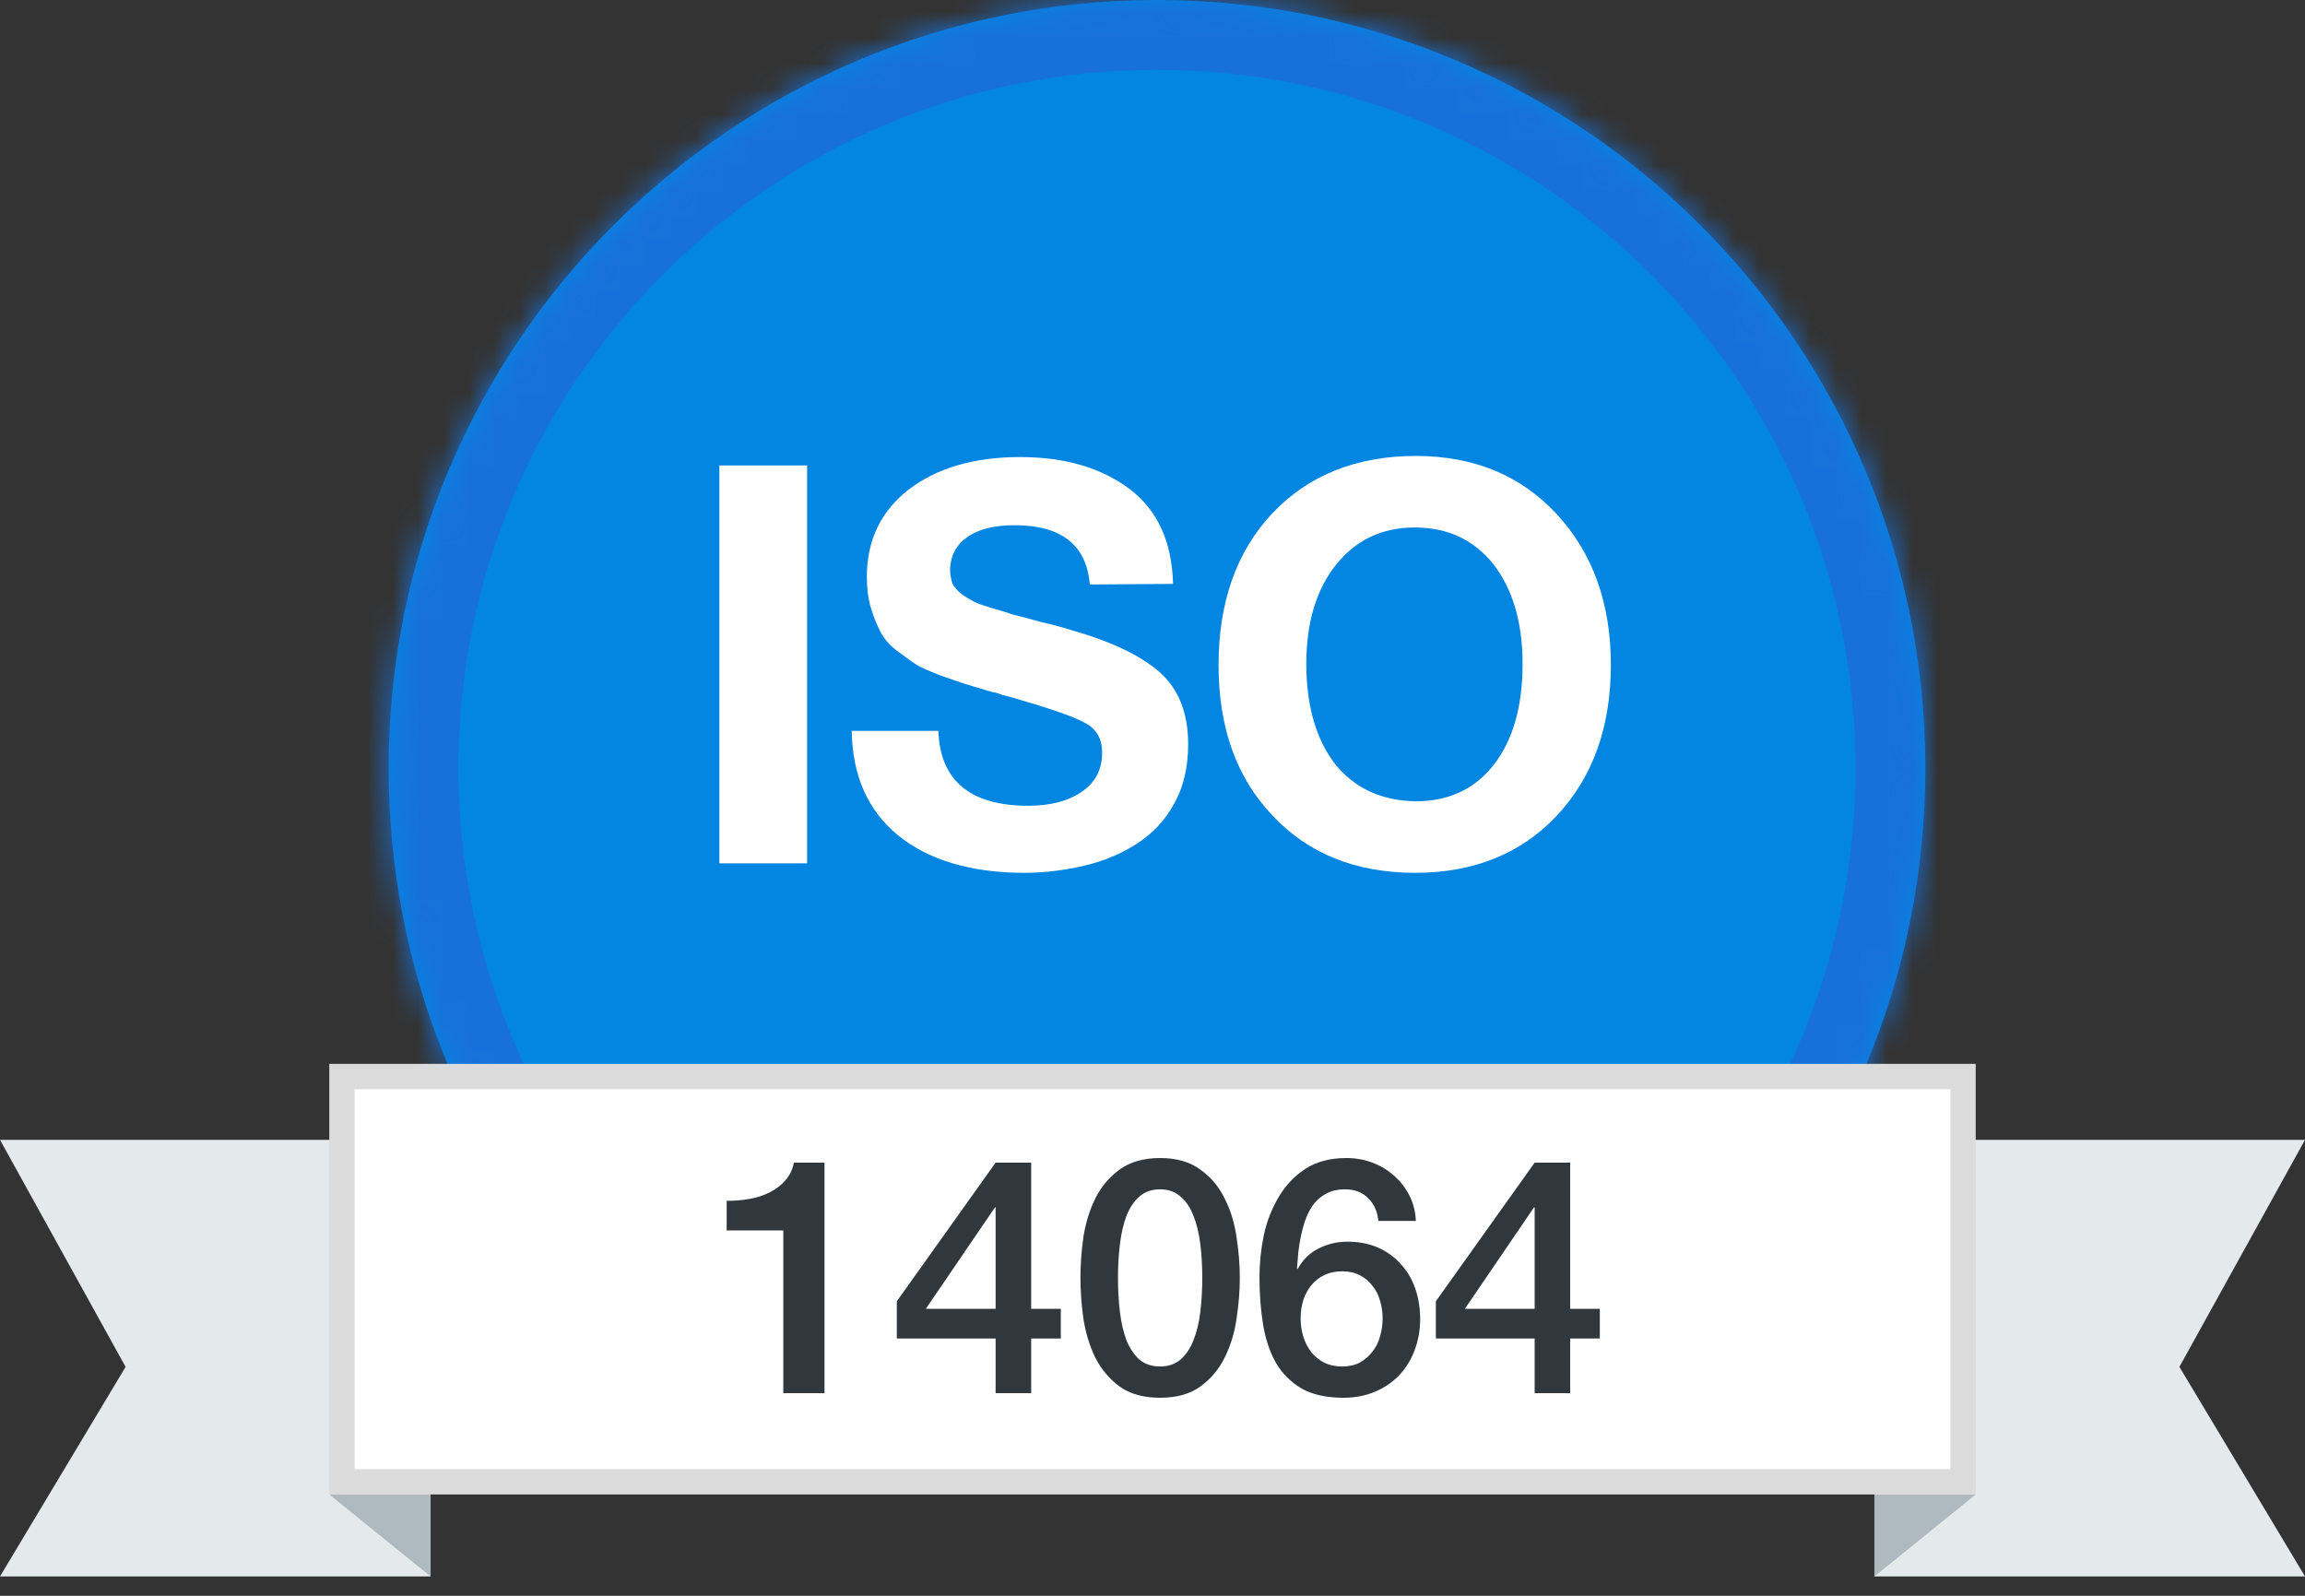
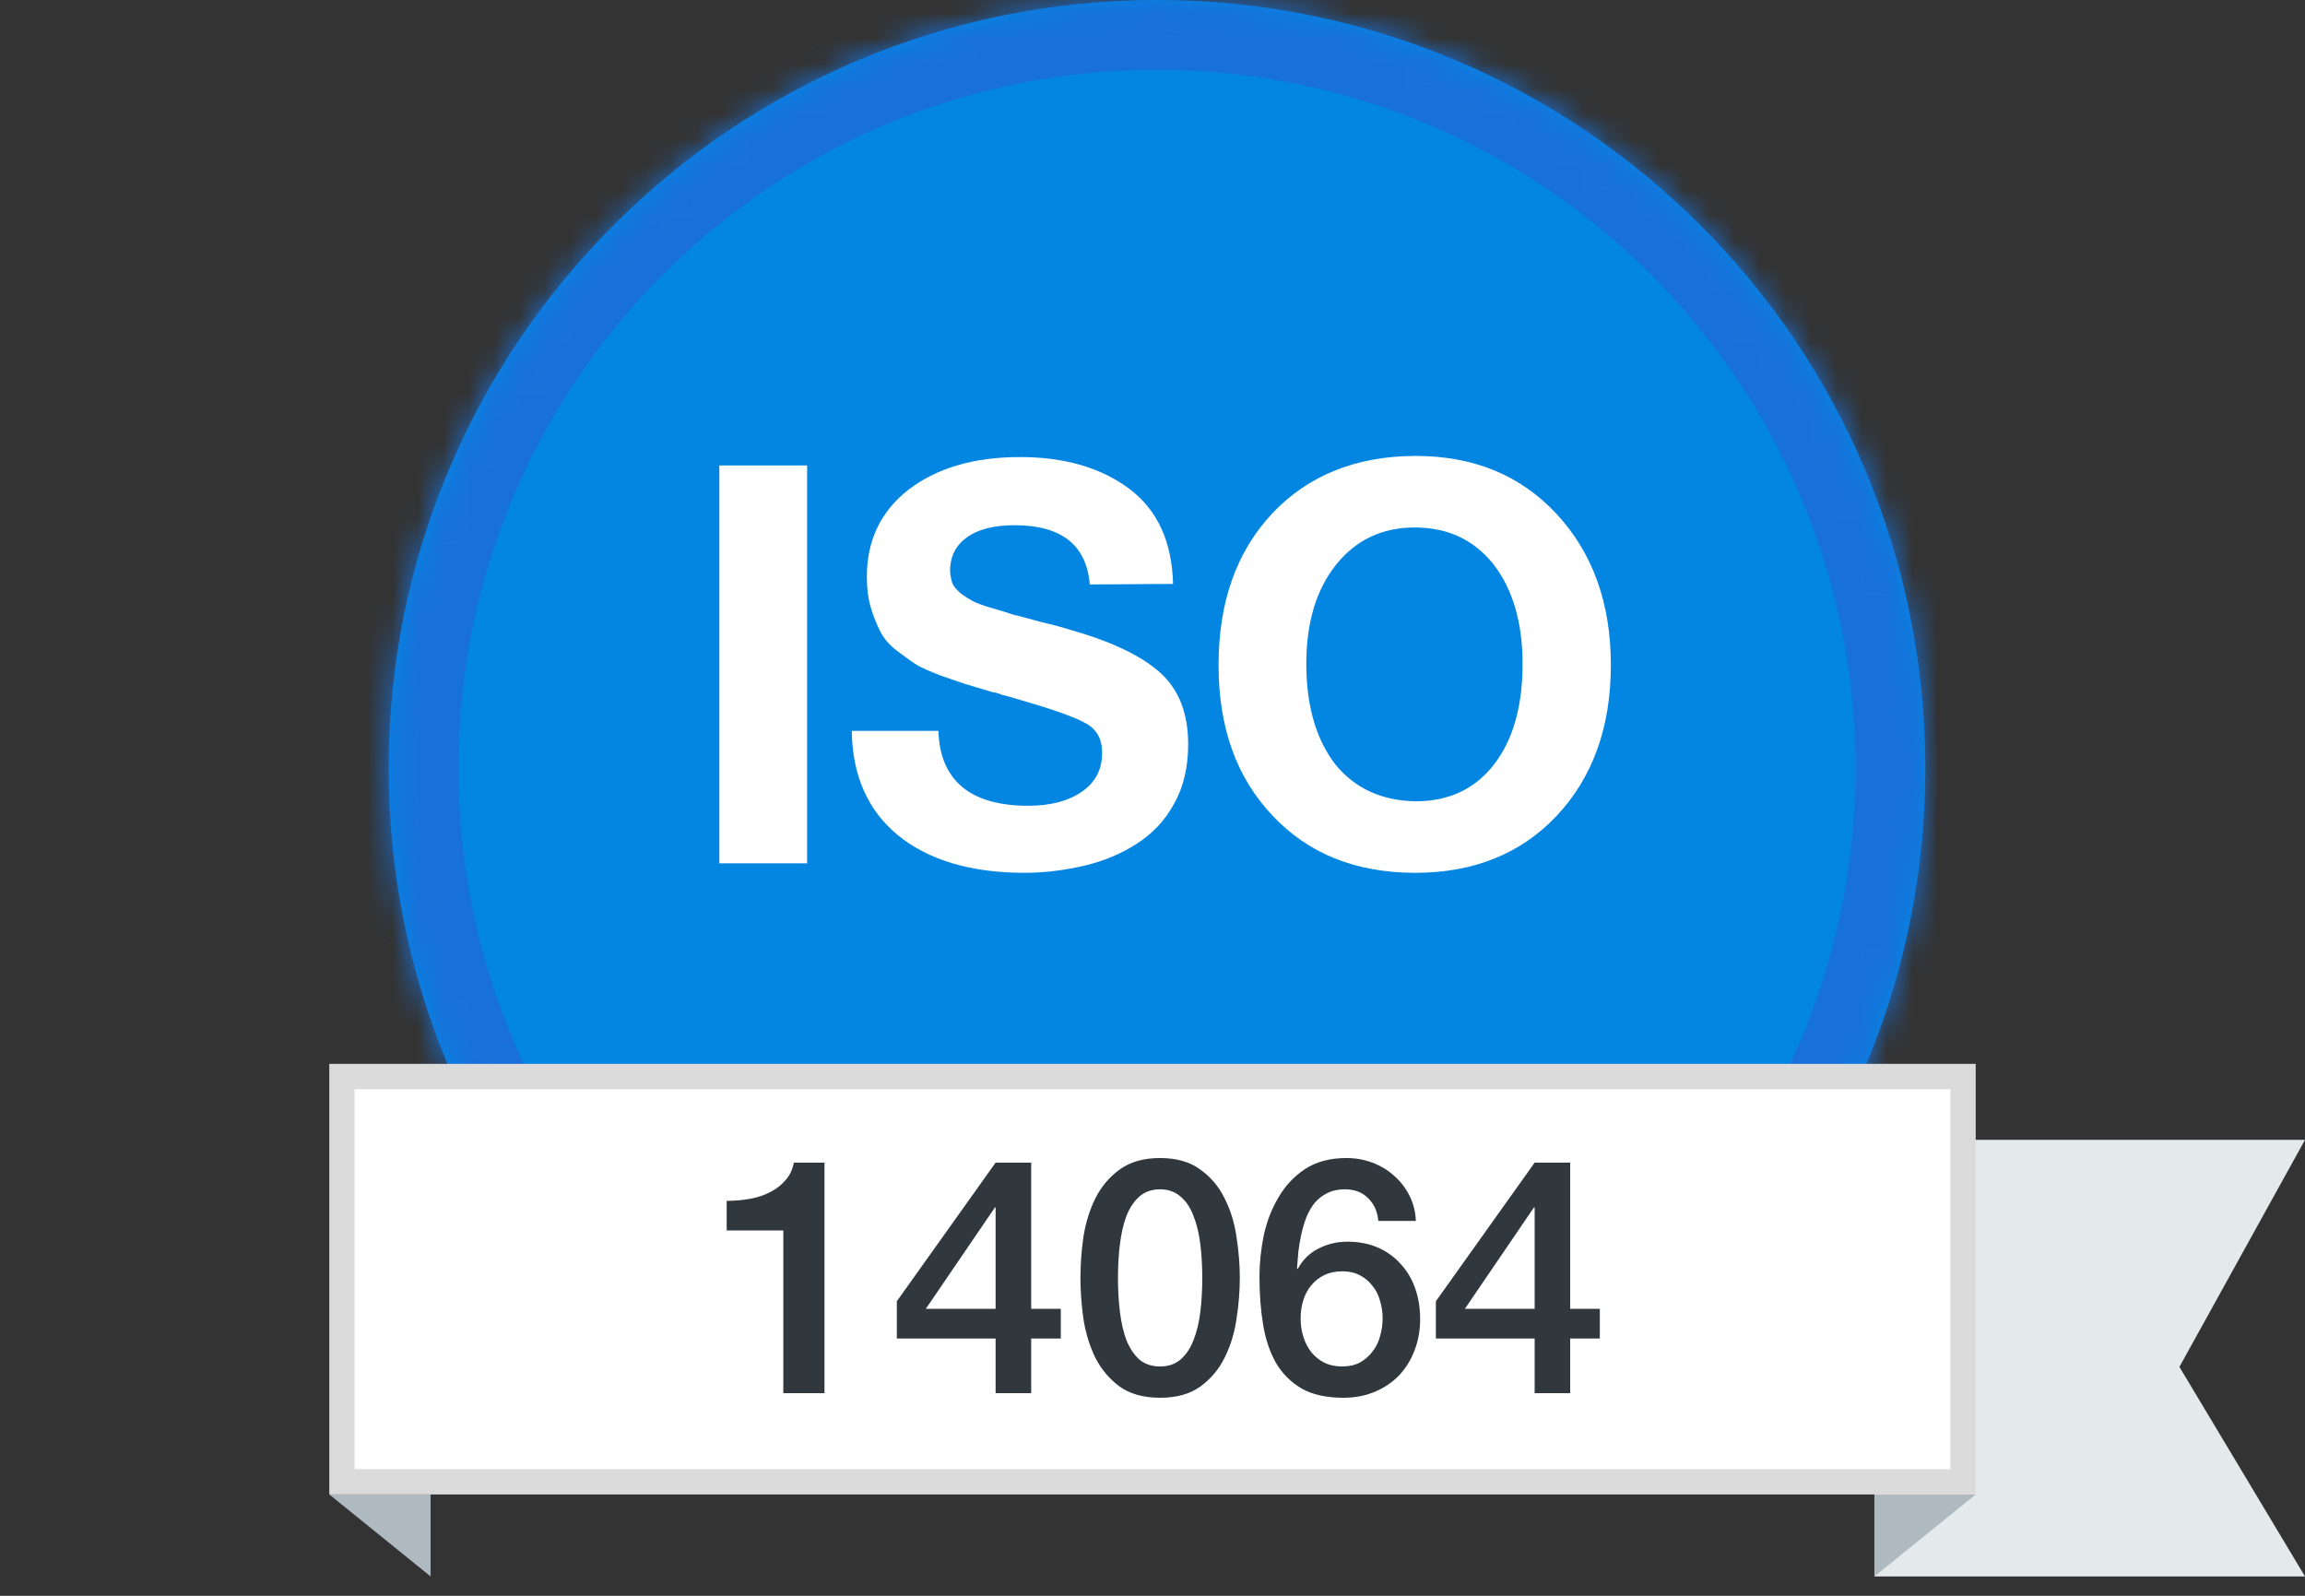
<svg xmlns="http://www.w3.org/2000/svg" width="91" height="63" viewBox="0 0 91 63" fill="none">
  <rect x="0" y="0" width="91" height="63" fill="#333333" stroke="none" />
  <mask id="path-1-inside-1_10419_5755" fill="white">
    <path fill-rule="evenodd" clip-rule="evenodd" d="M67.884 51C72.927 45.583 76.011 38.319 76.011 30.335C76.011 13.581 62.43 0 45.677 0C28.923 0 15.342 13.581 15.342 30.335C15.342 38.319 18.427 45.583 23.47 51H67.884Z" />
  </mask>
  <path fill-rule="evenodd" clip-rule="evenodd" d="M67.884 51C72.927 45.583 76.011 38.319 76.011 30.335C76.011 13.581 62.43 0 45.677 0C28.923 0 15.342 13.581 15.342 30.335C15.342 38.319 18.427 45.583 23.47 51H67.884Z" fill="#0385E2" />
  <path d="M67.884 51V53.758H69.084L69.902 52.879L67.884 51ZM23.47 51L21.451 52.879L22.269 53.758H23.47V51ZM73.254 30.335C73.254 37.595 70.452 44.194 65.865 49.121L69.902 52.879C75.401 46.972 78.769 39.044 78.769 30.335H73.254ZM45.677 2.758C60.907 2.758 73.254 15.104 73.254 30.335H78.769C78.769 12.058 63.953 -2.758 45.677 -2.758V2.758ZM18.099 30.335C18.099 15.104 30.446 2.758 45.677 2.758V-2.758C27.4 -2.758 12.584 12.058 12.584 30.335H18.099ZM25.488 49.121C20.901 44.194 18.099 37.595 18.099 30.335H12.584C12.584 39.044 15.952 46.972 21.451 52.879L25.488 49.121ZM23.47 53.758H67.884V48.242H23.47V53.758Z" fill="#1871DA" mask="url(#path-1-inside-1_10419_5755)" />
-   <path d="M0 45H17V62.236H0L4.958 53.963L0 45Z" fill="#E4E9EC" />
  <path d="M13 59H17V62.236L13 59Z" fill="#AEB9C0" />
  <path d="M91 45H74V62.236H91L86.042 53.963L91 45Z" fill="#E4E9EC" />
  <path d="M78 59H74V62.236L78 59Z" fill="#AEB9C0" />
  <path d="M55.896 18C58.191 18 60.044 18.772 61.456 20.294C62.868 21.817 63.596 23.802 63.596 26.251C63.596 28.722 62.868 30.707 61.456 32.208C60.044 33.708 58.169 34.458 55.874 34.458C53.536 34.458 51.66 33.708 50.248 32.208C48.814 30.707 48.108 28.722 48.108 26.251C48.108 23.78 48.814 21.773 50.226 20.272C51.638 18.772 53.536 18 55.896 18ZM55.852 20.824C54.55 20.824 53.514 21.331 52.741 22.302C51.969 23.273 51.572 24.574 51.572 26.207C51.572 27.884 51.969 29.207 52.719 30.178C53.491 31.127 54.55 31.612 55.896 31.634C57.198 31.634 58.235 31.149 58.985 30.178C59.735 29.207 60.11 27.884 60.11 26.207C60.11 24.552 59.713 23.251 58.963 22.28C58.191 21.309 57.154 20.824 55.852 20.824Z" fill="white" />
  <path d="M46.312 23.052L43.025 23.074C42.893 21.508 41.9 20.735 40.047 20.735C39.253 20.735 38.635 20.89 38.194 21.199C37.752 21.508 37.51 21.949 37.51 22.523C37.51 22.699 37.554 22.875 37.598 23.03C37.664 23.162 37.775 23.295 37.929 23.427C38.105 23.559 38.26 23.648 38.414 23.736C38.591 23.824 38.834 23.912 39.142 24.001C39.451 24.089 39.738 24.177 40.003 24.265C40.267 24.331 40.62 24.42 41.084 24.552C41.569 24.662 41.966 24.773 42.319 24.883C43.864 25.324 45.033 25.876 45.783 26.538C46.533 27.2 46.908 28.148 46.908 29.384C46.908 30.266 46.732 31.06 46.356 31.722C46.004 32.384 45.496 32.913 44.878 33.311C44.261 33.708 43.577 33.995 42.827 34.171C42.077 34.347 41.282 34.458 40.444 34.458C38.326 34.458 36.649 33.95 35.458 32.98C34.267 32.009 33.649 30.619 33.627 28.854H37.047C37.113 30.818 38.304 31.81 40.598 31.81C41.503 31.81 42.209 31.612 42.738 31.237C43.268 30.862 43.511 30.354 43.511 29.715C43.511 29.163 43.29 28.766 42.805 28.523C42.319 28.259 41.327 27.928 39.782 27.486C39.694 27.464 39.628 27.442 39.584 27.442C39.539 27.42 39.495 27.398 39.407 27.376C39.341 27.354 39.275 27.332 39.209 27.332C38.679 27.177 38.326 27.067 38.105 27.001C37.907 26.935 37.576 26.825 37.135 26.67C36.694 26.494 36.363 26.361 36.164 26.229C35.943 26.096 35.701 25.898 35.392 25.677C35.083 25.435 34.885 25.192 34.752 24.927C34.62 24.662 34.487 24.354 34.377 23.979C34.267 23.604 34.223 23.206 34.223 22.765C34.223 21.331 34.774 20.184 35.877 19.323C36.98 18.485 38.436 18.044 40.267 18.044C42.032 18.044 43.467 18.463 44.592 19.302C45.695 20.14 46.268 21.375 46.312 23.052Z" fill="white" />
  <path d="M31.864 18.375V34.083H28.4V18.375H31.864Z" fill="white" />
  <rect x="13.5" y="42.5" width="64" height="16" fill="white" stroke="#DBDBDB" />
  <path d="M28.689 47.408C29.001 47.408 29.304 47.382 29.599 47.33C29.894 47.278 30.158 47.191 30.392 47.07C30.635 46.949 30.838 46.793 31.003 46.602C31.176 46.411 31.289 46.177 31.341 45.9H32.55V55H30.925V48.578H28.689V47.408ZM36.55 51.672H39.306V47.668H39.28L36.55 51.672ZM41.88 52.842H40.71V55H39.306V52.842H35.406V51.373L39.306 45.9H40.71V51.672H41.88V52.842ZM45.801 45.718C46.451 45.718 46.98 45.87 47.387 46.173C47.803 46.468 48.124 46.849 48.349 47.317C48.583 47.776 48.739 48.283 48.817 48.838C48.904 49.393 48.947 49.93 48.947 50.45C48.947 50.97 48.904 51.507 48.817 52.062C48.739 52.617 48.583 53.128 48.349 53.596C48.124 54.055 47.803 54.437 47.387 54.74C46.98 55.035 46.451 55.182 45.801 55.182C45.151 55.182 44.618 55.035 44.202 54.74C43.795 54.437 43.474 54.055 43.24 53.596C43.015 53.128 42.859 52.617 42.772 52.062C42.694 51.507 42.655 50.97 42.655 50.45C42.655 49.93 42.694 49.393 42.772 48.838C42.859 48.283 43.015 47.776 43.24 47.317C43.474 46.849 43.795 46.468 44.202 46.173C44.618 45.87 45.151 45.718 45.801 45.718ZM45.801 53.947C46.122 53.947 46.391 53.856 46.607 53.674C46.824 53.483 46.993 53.232 47.114 52.92C47.244 52.599 47.335 52.227 47.387 51.802C47.439 51.377 47.465 50.927 47.465 50.45C47.465 49.973 47.439 49.527 47.387 49.111C47.335 48.686 47.244 48.314 47.114 47.993C46.993 47.672 46.824 47.421 46.607 47.239C46.391 47.048 46.122 46.953 45.801 46.953C45.472 46.953 45.199 47.048 44.982 47.239C44.774 47.421 44.605 47.672 44.475 47.993C44.354 48.314 44.267 48.686 44.215 49.111C44.163 49.527 44.137 49.973 44.137 50.45C44.137 50.927 44.163 51.377 44.215 51.802C44.267 52.227 44.354 52.599 44.475 52.92C44.605 53.232 44.774 53.483 44.982 53.674C45.199 53.856 45.472 53.947 45.801 53.947ZM54.416 48.201C54.381 47.828 54.247 47.529 54.013 47.304C53.788 47.07 53.48 46.953 53.09 46.953C52.821 46.953 52.587 47.005 52.388 47.109C52.197 47.204 52.033 47.334 51.894 47.499C51.764 47.664 51.656 47.854 51.569 48.071C51.491 48.279 51.426 48.5 51.374 48.734C51.322 48.968 51.283 49.202 51.257 49.436C51.24 49.661 51.222 49.874 51.205 50.073L51.231 50.099C51.43 49.735 51.703 49.466 52.05 49.293C52.405 49.111 52.787 49.02 53.194 49.02C53.645 49.02 54.048 49.098 54.403 49.254C54.758 49.41 55.057 49.627 55.3 49.904C55.551 50.173 55.742 50.493 55.872 50.866C56.002 51.239 56.067 51.642 56.067 52.075C56.067 52.517 55.993 52.929 55.846 53.31C55.707 53.683 55.504 54.012 55.235 54.298C54.966 54.575 54.646 54.792 54.273 54.948C53.9 55.104 53.489 55.182 53.038 55.182C52.371 55.182 51.82 55.061 51.387 54.818C50.962 54.567 50.624 54.229 50.373 53.804C50.13 53.371 49.961 52.868 49.866 52.296C49.771 51.715 49.723 51.091 49.723 50.424C49.723 49.878 49.779 49.328 49.892 48.773C50.013 48.218 50.208 47.716 50.477 47.265C50.746 46.806 51.097 46.433 51.53 46.147C51.972 45.861 52.514 45.718 53.155 45.718C53.519 45.718 53.861 45.779 54.182 45.9C54.503 46.021 54.784 46.19 55.027 46.407C55.278 46.624 55.482 46.884 55.638 47.187C55.794 47.49 55.881 47.828 55.898 48.201H54.416ZM52.986 53.947C53.255 53.947 53.489 53.895 53.688 53.791C53.887 53.678 54.052 53.535 54.182 53.362C54.321 53.189 54.42 52.989 54.481 52.764C54.55 52.53 54.585 52.292 54.585 52.049C54.585 51.806 54.55 51.572 54.481 51.347C54.42 51.122 54.321 50.927 54.182 50.762C54.052 50.589 53.887 50.45 53.688 50.346C53.489 50.242 53.255 50.19 52.986 50.19C52.717 50.19 52.479 50.242 52.271 50.346C52.072 50.441 51.903 50.576 51.764 50.749C51.625 50.914 51.521 51.109 51.452 51.334C51.383 51.559 51.348 51.798 51.348 52.049C51.348 52.3 51.383 52.539 51.452 52.764C51.521 52.989 51.625 53.193 51.764 53.375C51.903 53.548 52.072 53.687 52.271 53.791C52.479 53.895 52.717 53.947 52.986 53.947ZM57.831 51.672H60.587V47.668H60.56L57.831 51.672ZM63.16 52.842H61.99V55H60.587V52.842H56.687V51.373L60.587 45.9H61.99V51.672H63.16V52.842Z" fill="#30383E" />
</svg>